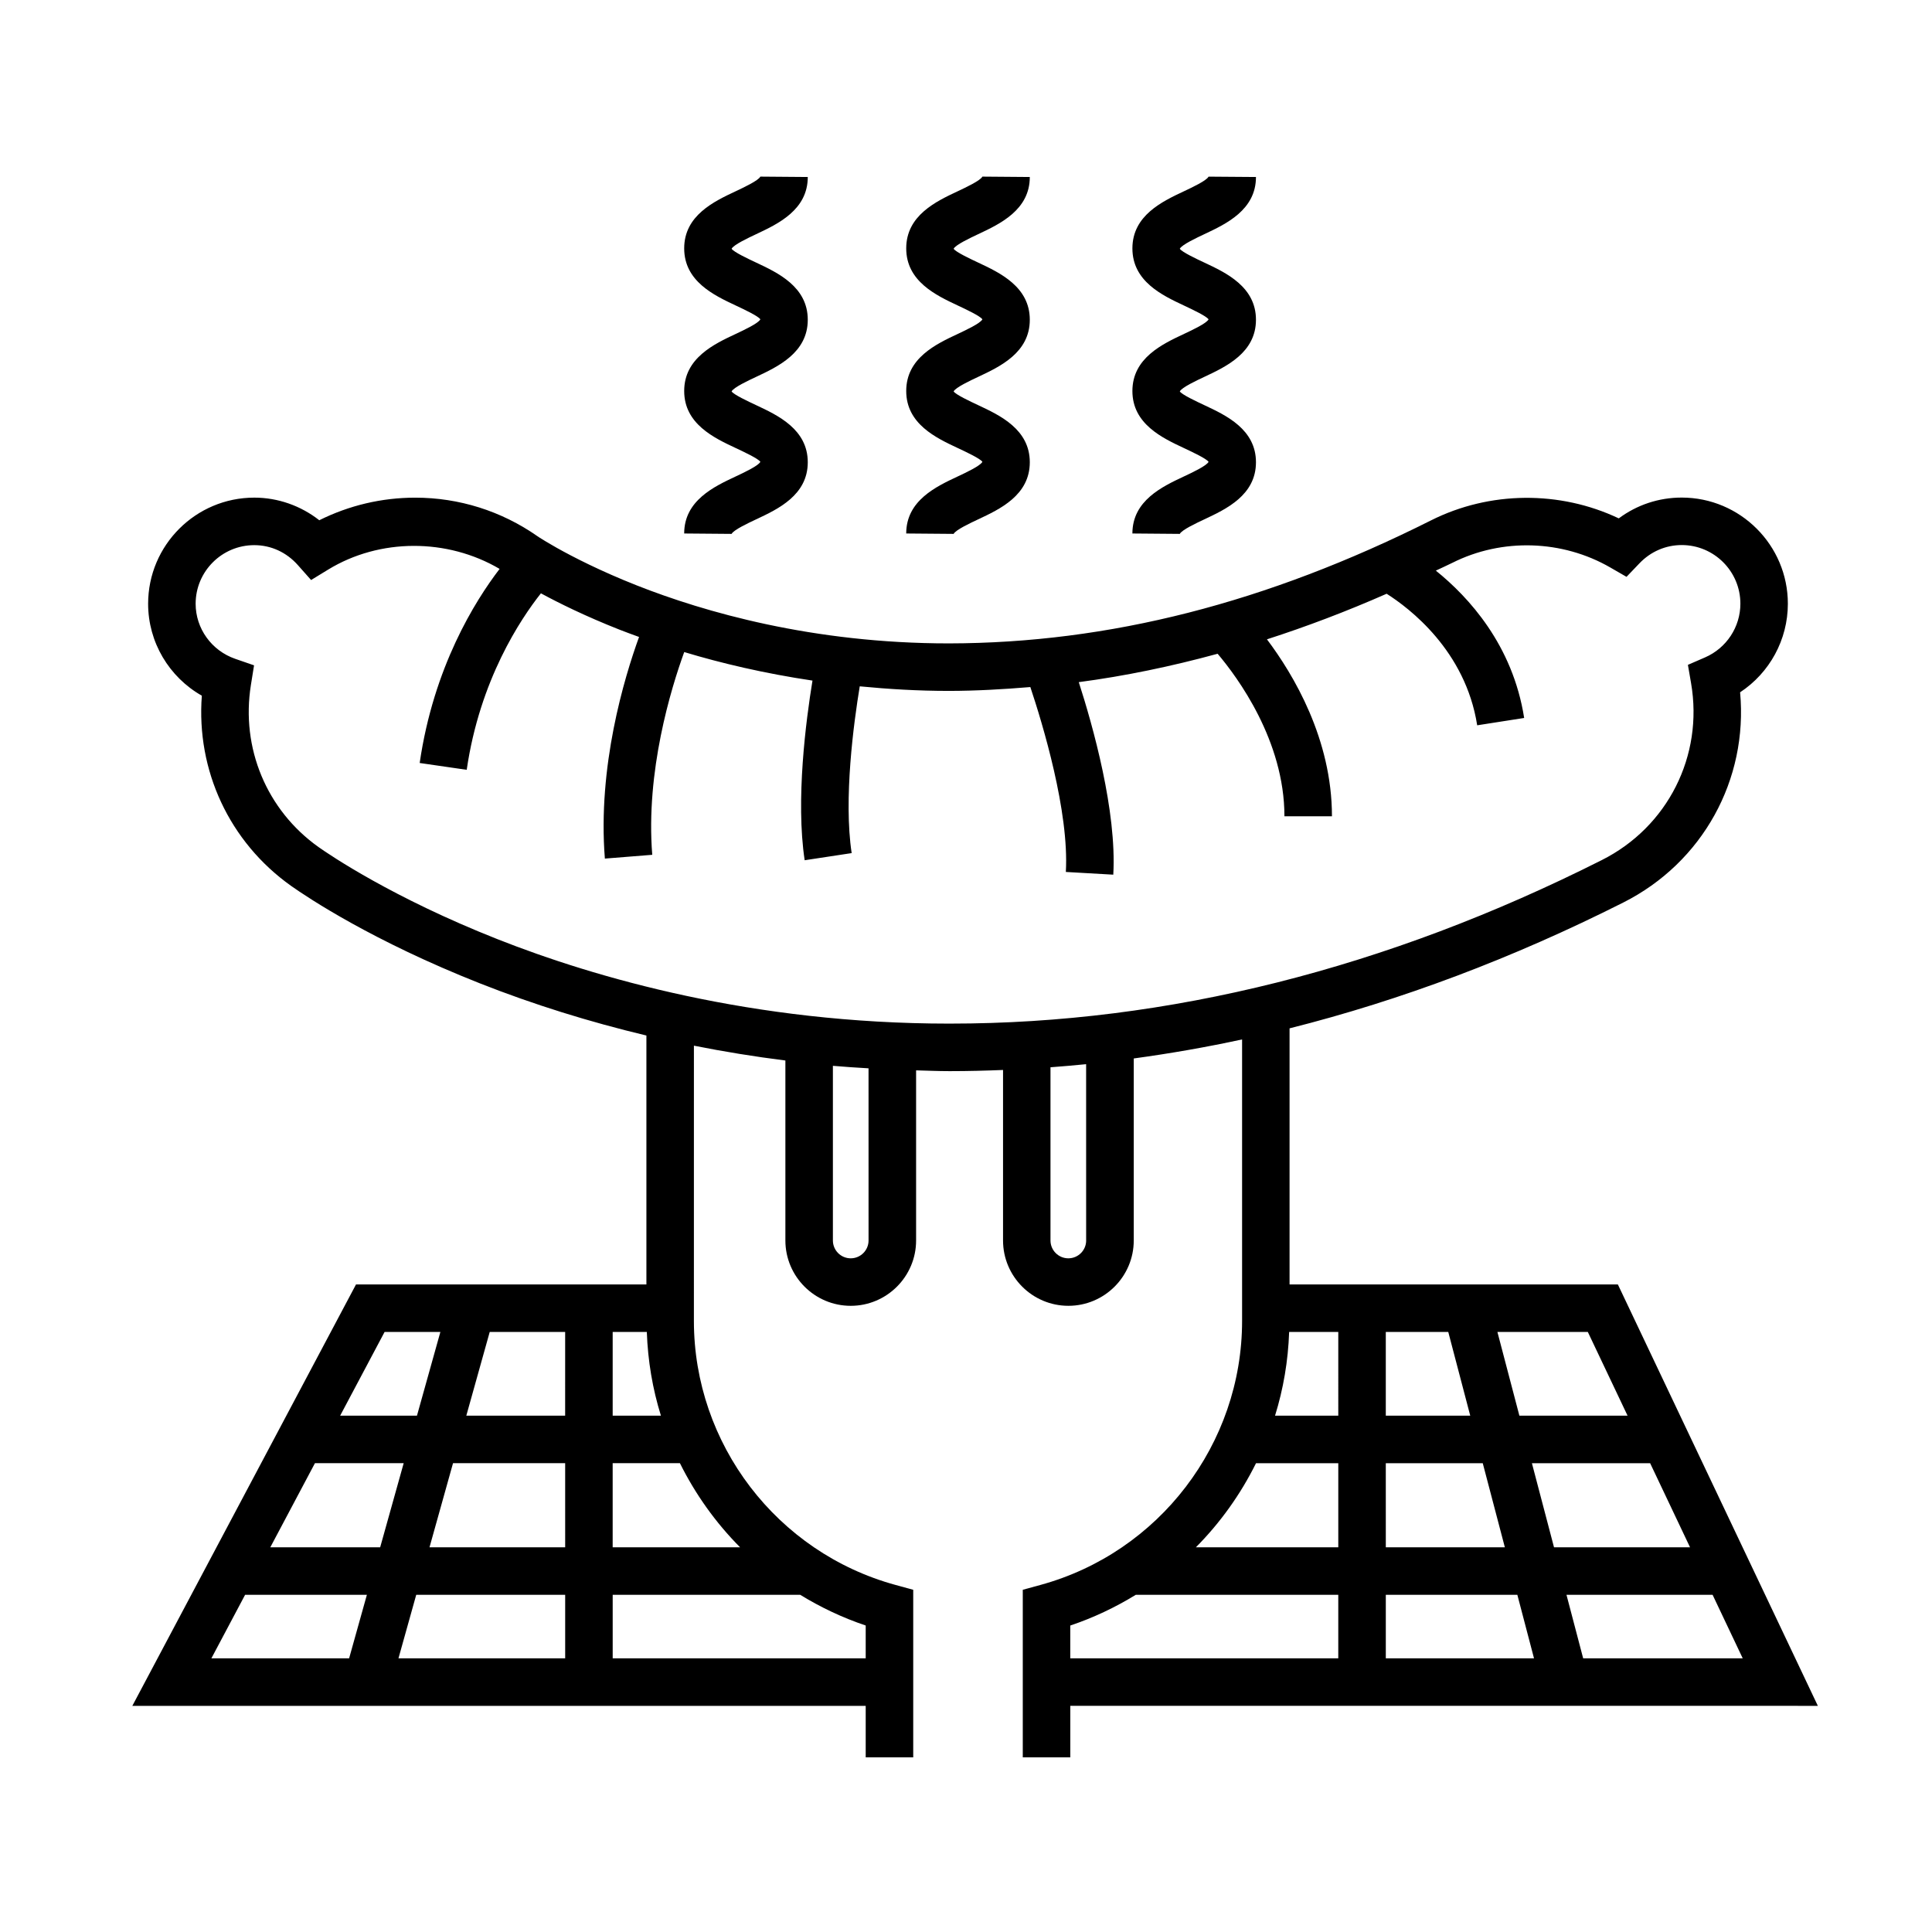
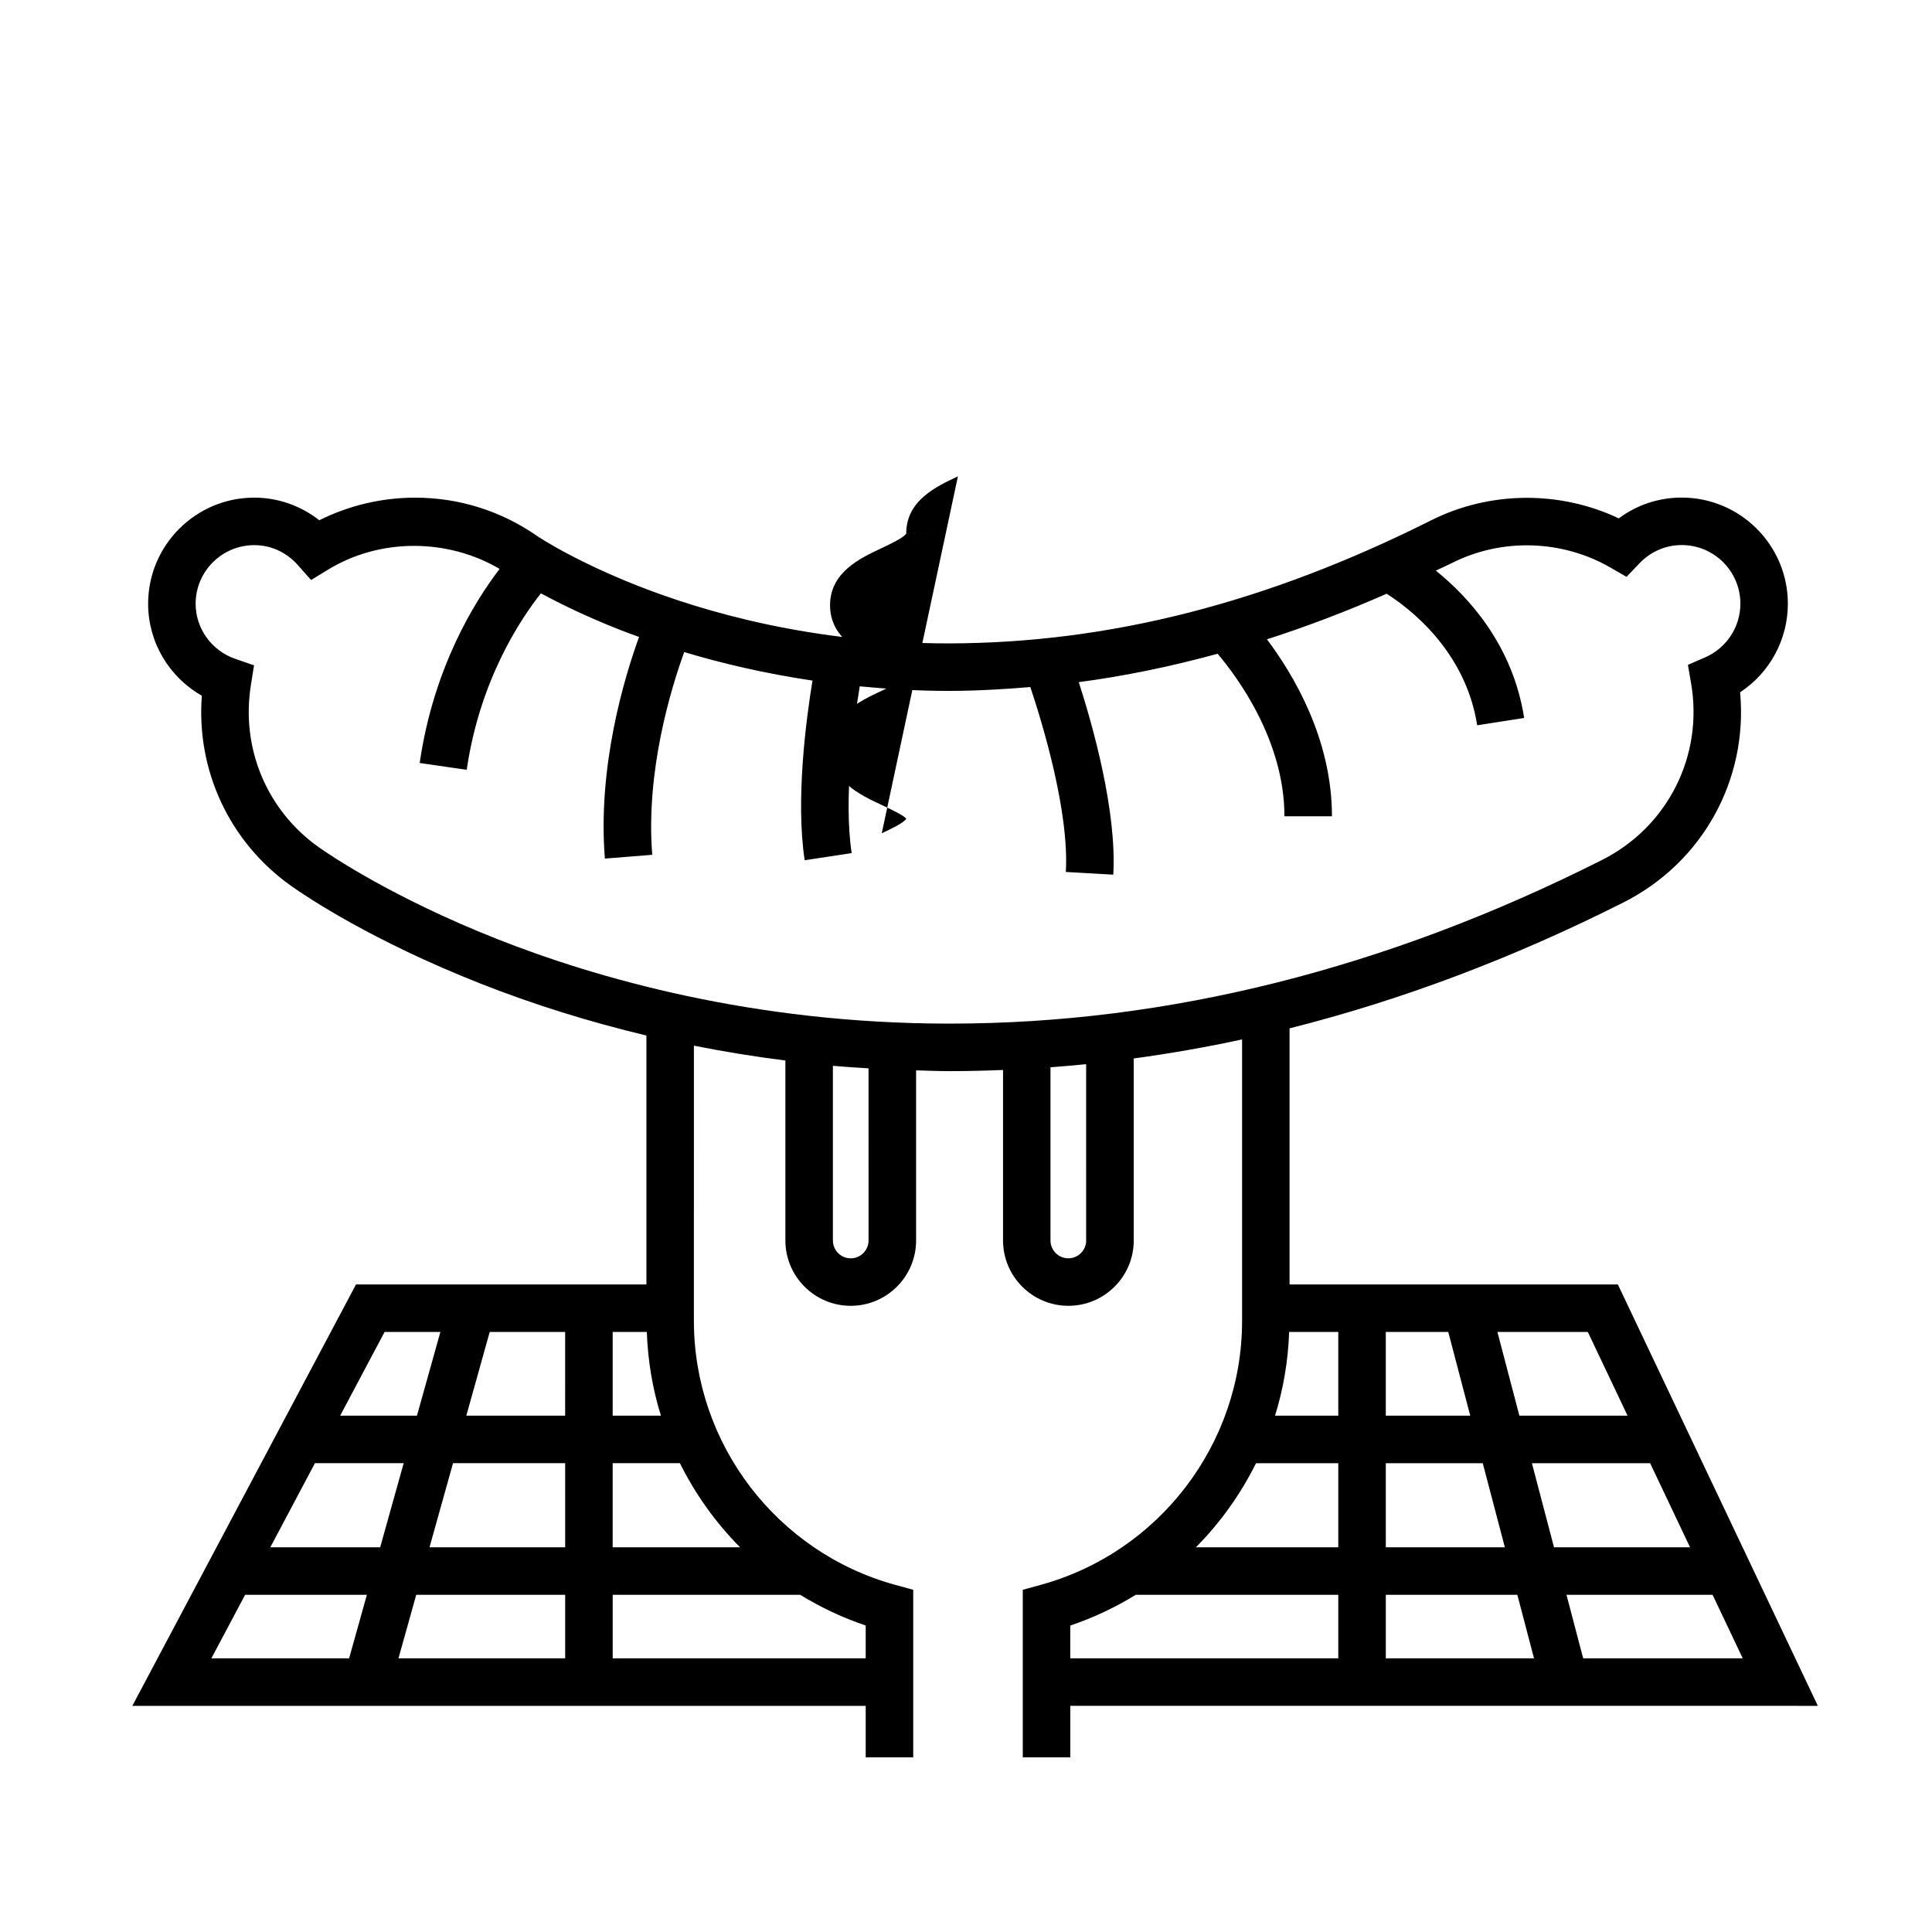
<svg xmlns="http://www.w3.org/2000/svg" fill="#000000" width="800px" height="800px" version="1.1" viewBox="144 144 512 512">
  <g>
-     <path d="m397.86 270.24c-5.785 2.711-13.703 6.414-13.703 15.141l12.566 0.105c0.543-1.059 4.41-2.871 6.481-3.844 5.785-2.711 13.703-6.414 13.703-15.141 0-8.723-7.918-12.434-13.703-15.141-2.074-0.973-5.941-2.781-6.484-3.633 0.539-1.059 4.41-2.871 6.484-3.844 5.777-2.711 13.703-6.418 13.703-15.145 0-8.73-7.914-12.449-13.699-15.16-2.074-0.973-5.945-2.793-6.484-3.656 0.535-1.062 4.41-2.875 6.484-3.856 5.785-2.715 13.699-6.43 13.699-15.16l-12.566-0.102c-0.535 1.062-4.41 2.875-6.484 3.856-5.785 2.715-13.699 6.43-13.699 15.16 0 8.727 7.914 12.445 13.699 15.156 2.082 0.977 5.949 2.793 6.488 3.652-0.539 1.059-4.41 2.871-6.484 3.844-5.785 2.711-13.703 6.418-13.703 15.145 0 8.723 7.918 12.434 13.703 15.141 2.074 0.973 5.941 2.781 6.484 3.629-0.543 1.07-4.406 2.879-6.484 3.852z" />
-     <path d="m457.8 270.24c-5.777 2.711-13.703 6.414-13.703 15.141l12.559 0.105c0.543-1.059 4.41-2.871 6.484-3.844 5.777-2.711 13.703-6.414 13.703-15.141 0-8.723-7.918-12.434-13.703-15.141-2.074-0.973-5.941-2.781-6.481-3.633 0.539-1.059 4.402-2.871 6.481-3.844 5.777-2.711 13.703-6.418 13.703-15.145 0-8.73-7.914-12.449-13.699-15.16-2.082-0.973-5.949-2.793-6.484-3.656 0.535-1.062 4.402-2.875 6.484-3.856 5.777-2.715 13.699-6.43 13.699-15.16l-12.562-0.094c-0.535 1.062-4.402 2.875-6.484 3.856-5.777 2.715-13.699 6.43-13.699 15.16 0 8.727 7.914 12.445 13.699 15.156 2.074 0.977 5.949 2.793 6.484 3.652-0.539 1.059-4.402 2.871-6.481 3.844-5.777 2.711-13.703 6.418-13.703 15.145 0 8.723 7.918 12.434 13.703 15.141 2.074 0.973 5.941 2.781 6.484 3.629-0.547 1.062-4.406 2.871-6.484 3.844z" />
-     <path d="m339.02 270.24c-5.785 2.711-13.703 6.414-13.703 15.141l12.566 0.105c0.543-1.059 4.41-2.871 6.481-3.844 5.785-2.711 13.703-6.414 13.703-15.141 0-8.723-7.918-12.434-13.703-15.141-2.074-0.973-5.941-2.781-6.484-3.633 0.539-1.059 4.41-2.871 6.484-3.844 5.785-2.711 13.703-6.418 13.703-15.145 0-8.73-7.918-12.449-13.699-15.16-2.074-0.973-5.945-2.793-6.484-3.656 0.535-1.062 4.41-2.875 6.484-3.856 5.785-2.715 13.699-6.43 13.699-15.16l-12.566-0.102c-0.535 1.062-4.41 2.875-6.484 3.856-5.785 2.715-13.699 6.43-13.699 15.16 0 8.727 7.914 12.445 13.699 15.156 2.082 0.977 5.949 2.793 6.488 3.652-0.539 1.059-4.41 2.871-6.484 3.844-5.785 2.711-13.703 6.418-13.703 15.145 0 8.723 7.918 12.434 13.703 15.141 2.074 0.973 5.941 2.781 6.484 3.629-0.543 1.07-4.406 2.879-6.484 3.852z" />
+     <path d="m397.86 270.24c-5.785 2.711-13.703 6.414-13.703 15.141l12.566 0.105l-12.566-0.102c-0.535 1.062-4.41 2.875-6.484 3.856-5.785 2.715-13.699 6.43-13.699 15.16 0 8.727 7.914 12.445 13.699 15.156 2.082 0.977 5.949 2.793 6.488 3.652-0.539 1.059-4.41 2.871-6.484 3.844-5.785 2.711-13.703 6.418-13.703 15.145 0 8.723 7.918 12.434 13.703 15.141 2.074 0.973 5.941 2.781 6.484 3.629-0.543 1.07-4.406 2.879-6.484 3.852z" />
    <path d="m572.75 484.39h-87.004v-67.867c29.625-7.461 59.164-18.586 88.414-33.332 21.07-10.602 33.121-32.59 30.984-55.723 7.812-5.144 12.656-13.922 12.656-23.477 0-15.512-12.621-28.129-28.133-28.129-6.086 0-11.859 1.93-16.676 5.512-15.617-7.406-34.223-7.281-49.77 0.539-43.555 21.859-85.336 32.52-127.76 32.594-36.152 0-64.914-8.348-82.672-15.352-9.668-3.82-16.887-7.531-21.23-9.969-2.195-1.234-3.738-2.188-4.519-2.68l-0.629-0.418c-9.559-6.676-20.758-10.203-32.391-10.203-8.855 0-17.547 2.062-25.406 5.984-4.918-3.856-10.973-5.992-17.23-5.992-15.512 0-28.129 12.617-28.129 28.129 0 10.184 5.551 19.426 14.234 24.359-1.5 19.766 7.269 38.734 23.613 50.375 4.574 3.234 21.711 14.645 50.078 25.859 14.184 5.598 28.973 10.207 44.125 13.824v65.965h-76.957l-59.277 111.68h194.35v13.645h12.594v-44.402l-4.641-1.27c-31.488-8.594-53.484-37.379-53.484-69.996l0.004-72.93c8.012 1.594 16.098 2.902 24.242 3.93v47.691c0 9.551 7.769 17.32 17.32 17.32s17.32-7.769 17.32-17.32v-45.082c2.906 0.074 5.809 0.207 8.711 0.207h0.43 0.012c4.625 0 9.254-0.121 13.887-0.309v45.18c0 9.551 7.769 17.32 17.32 17.32s17.32-7.769 17.32-17.32v-48.23c9.574-1.305 19.145-2.973 28.711-5.043v74.582c0 32.613-21.992 61.395-53.48 69.996l-4.641 1.27v44.402h12.594v-13.645l198.11 0.004zm-7.961 12.594 10.531 22.184h-28.668l-5.824-22.184zm-53.539 0h16.555l5.824 22.184h-22.379zm0 34.781h25.695l5.856 22.285h-31.547zm-204.88-34.781h9.043c0.266 7.652 1.531 15.094 3.738 22.184h-12.785v-22.184zm-60.453 0h14.785l-6.203 22.184h-20.355zm-9.398 86.492h-36.5l8.934-16.832h32.273zm-20.883-29.43 11.824-22.285h23.52l-6.231 22.285zm78.141 29.43h-44.18l4.707-16.832h39.473zm0-29.43h-35.953l6.231-22.285h29.719zm0-34.879h-26.199l6.203-22.184h19.992l-0.004 22.184zm62.289 47.473c5.394 3.309 11.195 6.07 17.355 8.137v8.695l-67.051 0.004v-16.832zm-15.941-12.594h-33.762v-22.285h17.824c4.094 8.238 9.469 15.77 15.938 22.285zm34.051-81.305c0 2.606-2.117 4.727-4.727 4.727s-4.723-2.125-4.723-4.727v-46.285c3.144 0.281 6.297 0.469 9.445 0.66zm57.668 0c0 2.606-2.121 4.727-4.727 4.727-2.606 0-4.727-2.121-4.727-4.727v-45.902c3.148-0.238 6.297-0.504 9.445-0.82l0.004 46.723zm-35.934-57.473h-0.418c-52.059-0.004-93.824-12.176-119.69-22.391-27.766-10.973-44.391-22.277-47.418-24.418-13.715-9.77-20.57-26.219-17.895-42.918l0.836-5.219-4.992-1.727c-6.273-2.172-10.488-8.039-10.488-14.594 0-8.566 6.969-15.531 15.531-15.531 4.434 0 8.539 1.879 11.566 5.297l3.5 3.945 4.5-2.75c13.699-8.379 31.613-8.344 45.457-0.195-6.566 8.574-17.496 26.086-21.18 51.434l12.465 1.809c3.465-23.836 14.312-40.012 19.664-46.77 4.766 2.586 11.812 6.074 20.824 9.629 1.605 0.637 3.41 1.285 5.184 1.934-3.953 10.898-11.012 34.344-9.059 58.734l12.555-1.004c-1.77-22.066 4.941-44.004 8.473-53.73 9.734 2.941 21.172 5.652 33.992 7.562-1.727 10.539-4.488 31.66-2.07 47.609l12.453-1.891c-2.176-14.375 0.551-34.551 2.141-44.195 7.523 0.73 15.371 1.211 23.664 1.211 7.199-0.012 14.379-0.422 21.547-1.02 3.219 9.645 10.324 32.996 9.406 49l12.574 0.719c0.957-16.832-5.41-39.43-9.145-51.02 12.258-1.617 24.504-4.172 36.797-7.523 5.281 6.242 17.703 23.043 17.703 43.07h12.594c0-20.48-10.184-37.535-17.227-46.895 10.52-3.391 21.078-7.394 31.719-12.078 5.93 3.754 20.895 15.023 23.996 34.863l12.449-1.945c-3.027-19.352-14.727-32.062-23.406-39.047 1.461-0.711 2.906-1.324 4.367-2.062 13.18-6.629 29.152-6.106 41.875 1.238l4.289 2.473 3.422-3.578c2.984-3.125 6.969-4.848 11.215-4.848 8.566 0 15.539 6.969 15.539 15.531 0 6.188-3.68 11.773-9.367 14.246l-4.539 1.969 0.84 4.875c3.309 19.242-6.188 38.074-23.641 46.855-57.043 28.766-115.11 43.344-172.6 43.344zm102.75 168.21h-71.027v-8.695c6.16-2.066 11.957-4.828 17.352-8.137h53.672v16.832zm0-29.43h-37.734c6.469-6.516 11.844-14.047 15.934-22.285h21.801zm0-34.879h-16.762c2.207-7.09 3.473-14.535 3.738-22.184h13.023zm12.594 64.309v-16.832h34.859l4.418 16.832zm38.719-51.711h31.332l10.574 22.285-36.051-0.004zm9.16 34.875h38.723l7.984 16.832h-42.285z" />
  </g>
</svg>